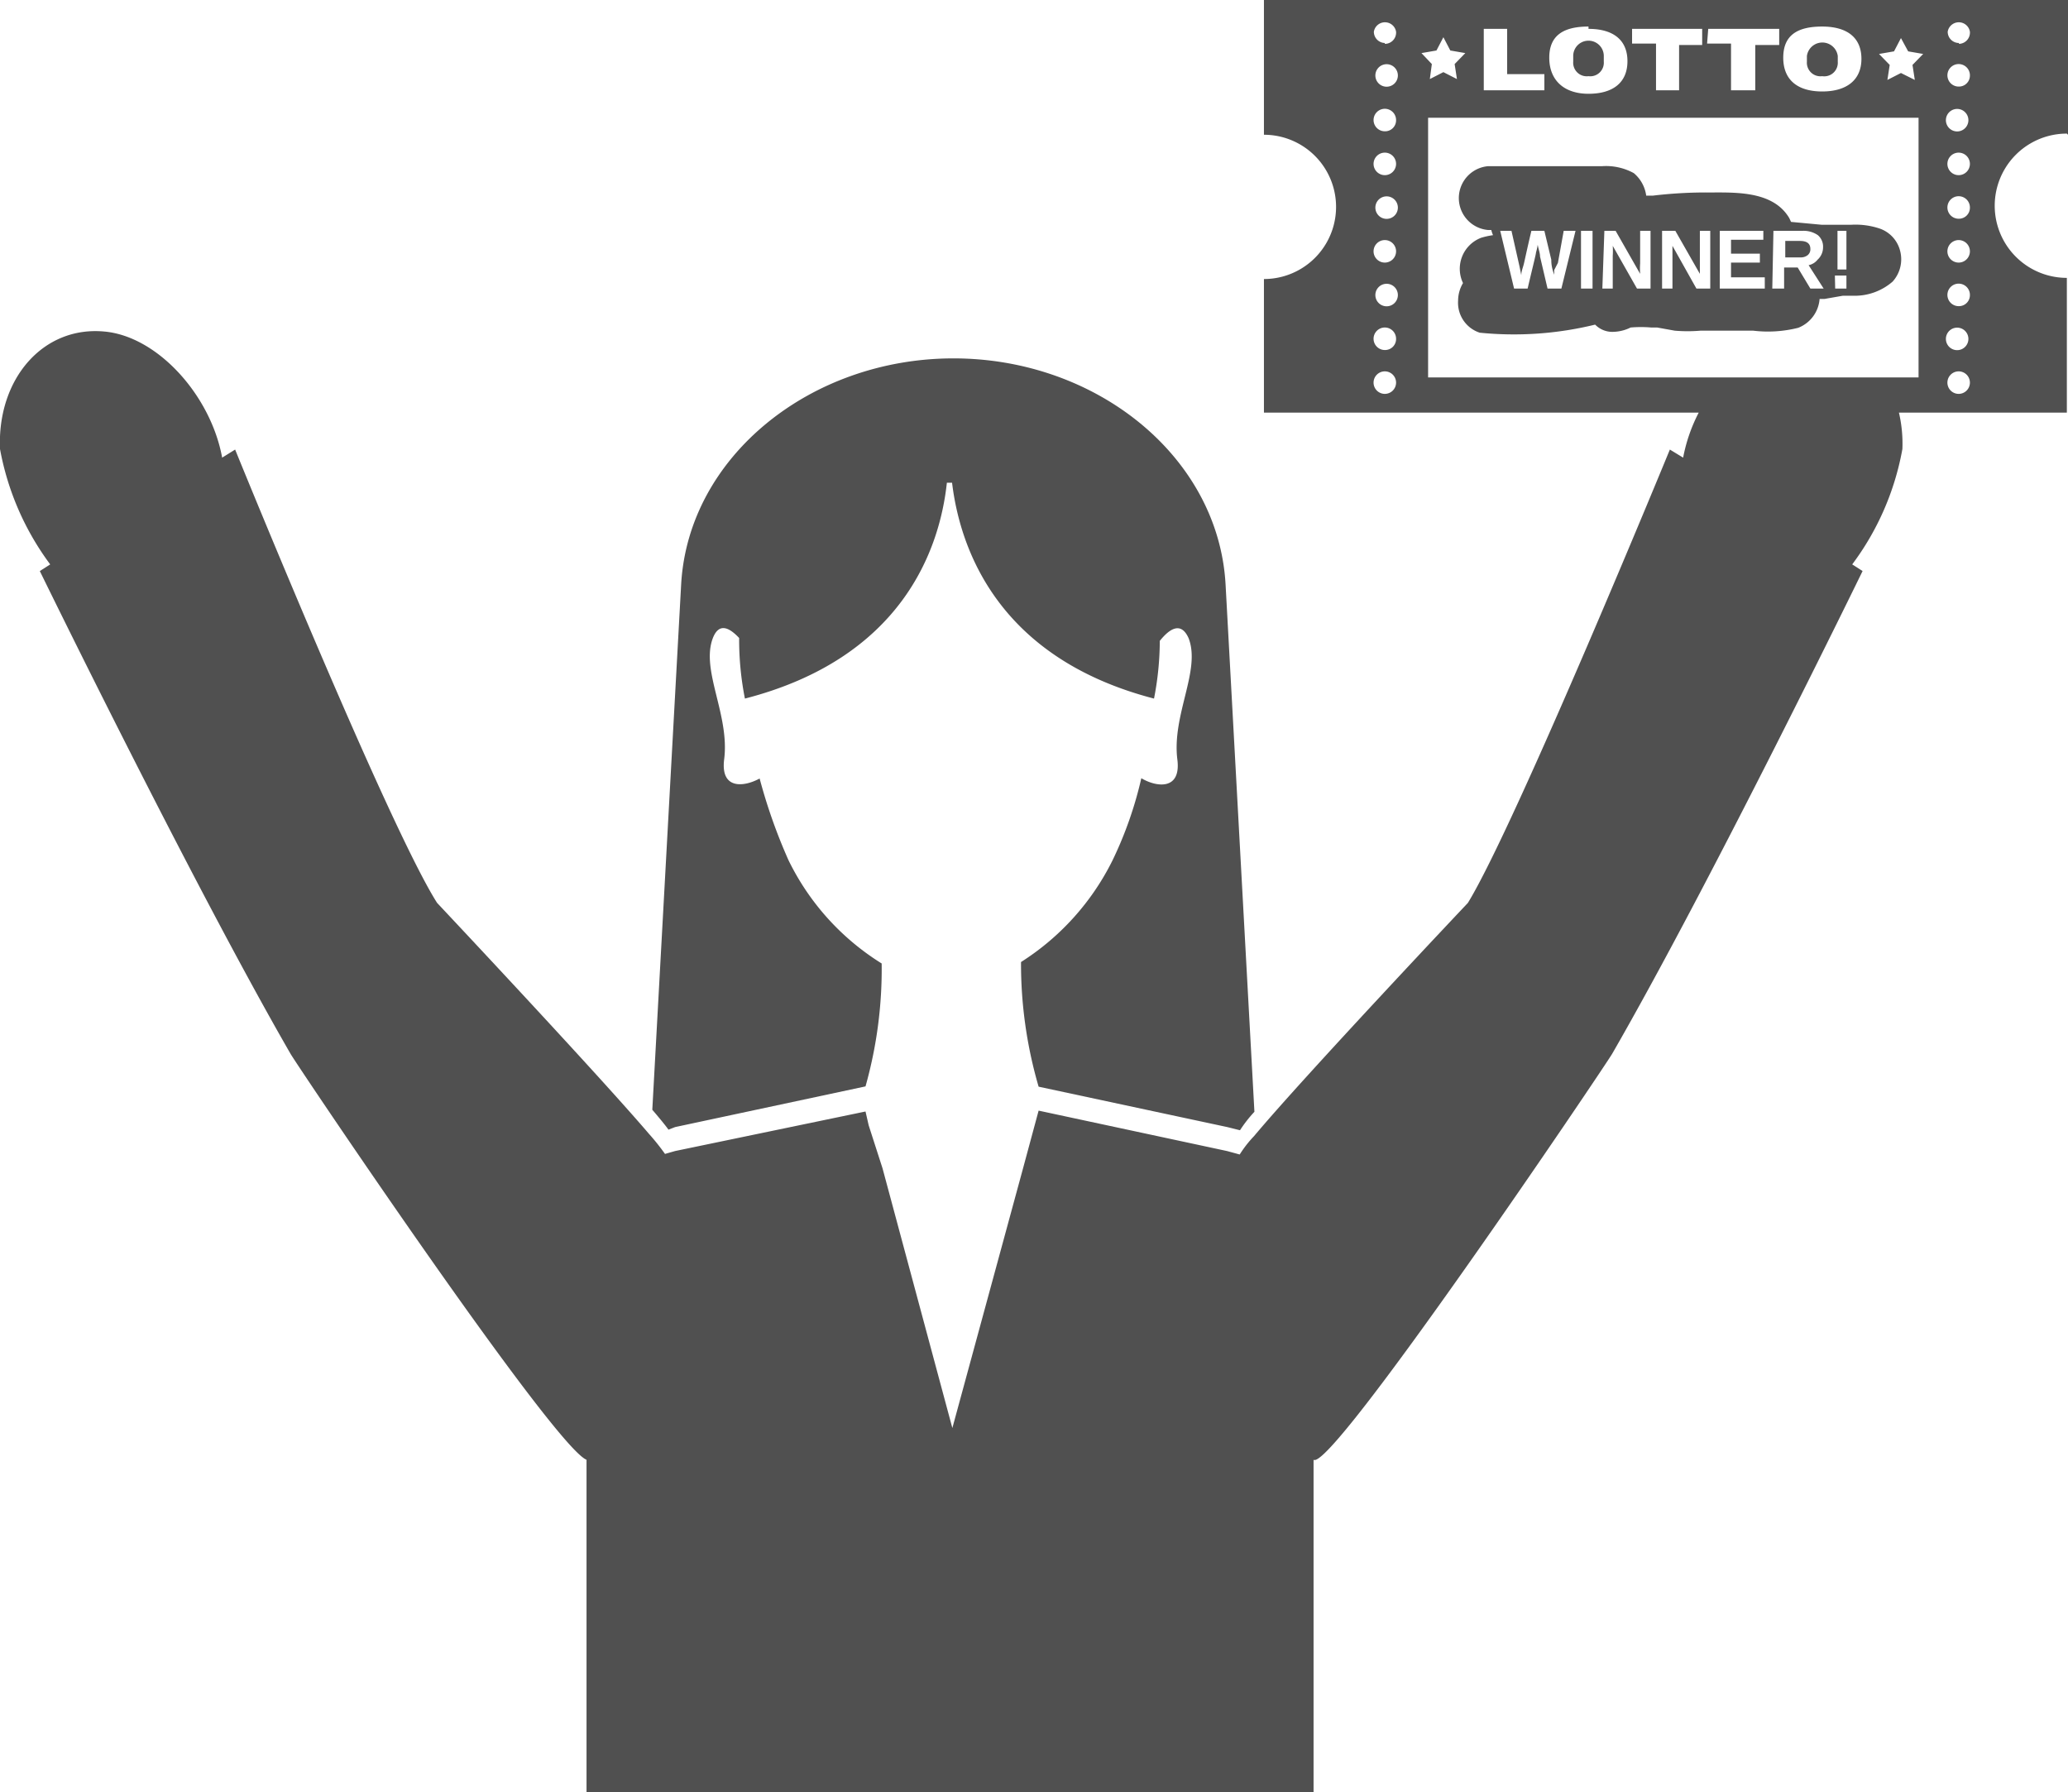
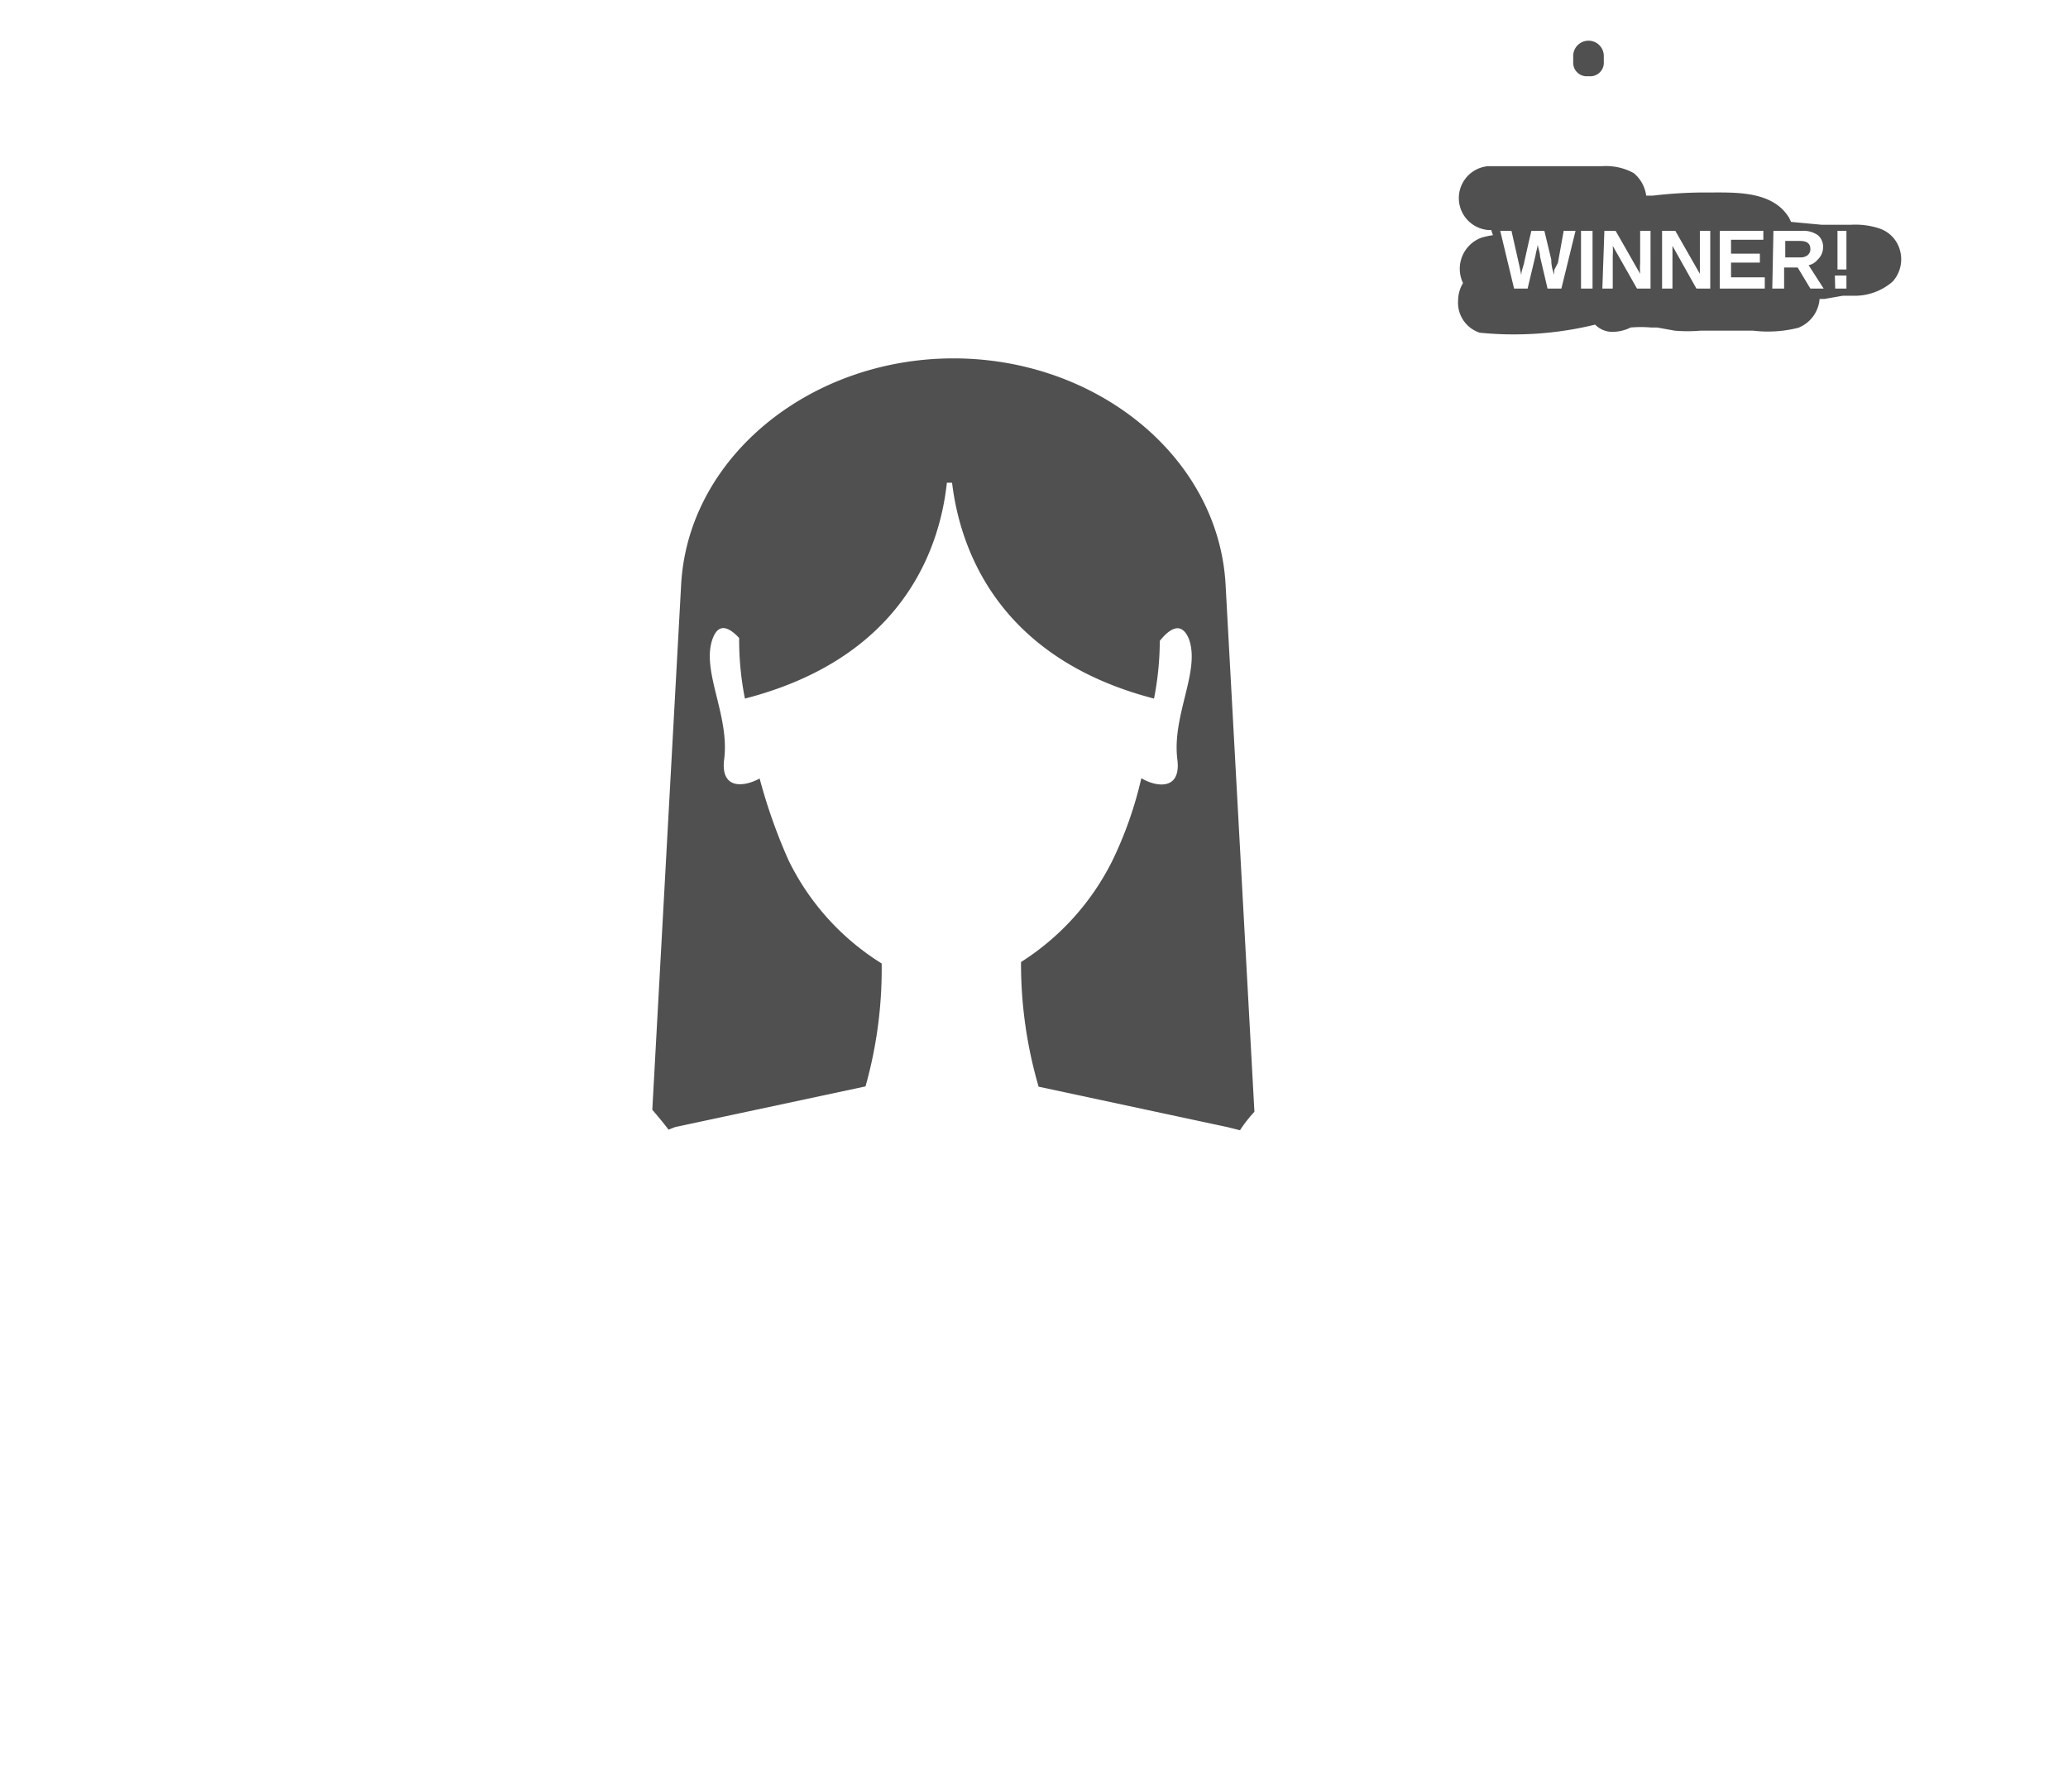
<svg xmlns="http://www.w3.org/2000/svg" viewBox="0 0 71.68 62.11">
  <defs>
    <style>.cls-1{fill:#505050;}</style>
  </defs>
  <g id="Layer_2" data-name="Layer 2">
    <g id="Layer_1-2" data-name="Layer 1">
      <path class="cls-1" d="M23.4,39.06,30,37.65v0a15,15,0,0,0,.56-4.26,8.7,8.7,0,0,1-3.23-3.58,18.93,18.93,0,0,1-1-2.83c-.53.29-1.36.4-1.23-.66.2-1.55-.82-3.09-.39-4.21.22-.56.59-.34.91,0a10.46,10.46,0,0,0,.2,2.1c5.43-1.4,6.75-5.15,7-7.48H33c.28,2.32,1.61,6.08,7,7.48a10.51,10.51,0,0,0,.2-2c.32-.4.73-.7,1-.09.43,1.12-.59,2.66-.39,4.21.13,1.07-.73.95-1.25.64a13.35,13.35,0,0,1-1,2.85,8.8,8.8,0,0,1-3.17,3.52A15.21,15.21,0,0,0,36,37.66l6.54,1.4.44.11a4.58,4.58,0,0,1,.5-.64l-1-18.28c-.25-4.42-4.47-7.83-9.43-7.83s-9.19,3.41-9.44,7.83h0l-1,18.21c.3.35.5.6.56.69Z" />
-       <path class="cls-1" d="M71.68,4.67V0H43.81V4.67a2.48,2.48,0,0,1,0,5V14.3H58.88a5.67,5.67,0,0,0-.54,1.56l-.46-.28s-5.34,13-7,15.71c0,0-5.67,6-7.41,8.08a4,4,0,0,0-.5.64l-.44-.12L36,38.49h0l-.54,2-2.45,9-2.42-9L30.11,39,30,38.52v0L23.4,39.89l-.35.1a7.87,7.87,0,0,0-.56-.7c-1.8-2.11-7.34-8-7.34-8-1.7-2.67-7-15.71-7-15.71l-.45.28c-.39-2.14-2.22-4.2-4.08-4.37C1.5,11.29-.1,13.12,0,15.56a9.59,9.59,0,0,0,1.74,4h0l-.36.23s5.26,10.78,8.69,16.73c.24.42,9.11,13.6,10.26,14.07h0c0,1.38,0,11.57,0,11.57h25.2s0-10.19,0-11.57c.62.43,10.1-13.64,10.35-14.07,3.43-5.95,8.68-16.73,8.68-16.73l-.36-.23h0a9.46,9.46,0,0,0,1.74-4,4.73,4.73,0,0,0-.12-1.26h5.82V9.63a2.48,2.48,0,0,1,0-5ZM63.16.92c.86,0,1.36.38,1.36,1.12S64,3.17,63.16,3.17,61.81,2.78,61.81,2,62.3.92,63.16.92ZM59.21,1h2.46v.56h-.83V3.13H60V1.51h-.83ZM56.57,1H59v.56H58.2V3.13h-.8V1.51h-.83Zm-1.51,0c.85,0,1.35.38,1.35,1.12s-.5,1.13-1.35,1.13S53.7,2.78,53.7,2,54.2.92,55.06.92ZM51.43,1h.81V2.57h1.29v.56h-2.1ZM48,13.65a.39.39,0,1,1,.39-.39A.39.39,0,0,1,48,13.65Zm0-1.52a.39.39,0,1,1,.39-.39A.38.38,0,0,1,48,12.13Zm0-1.52a.39.39,0,0,1,0-.77.39.39,0,1,1,0,.77ZM48,9.1a.39.39,0,1,1,.39-.39A.39.39,0,0,1,48,9.1Zm0-1.52a.39.39,0,0,1,0-.77.39.39,0,1,1,0,.77Zm0-1.51a.39.39,0,1,1,.39-.39A.39.39,0,0,1,48,6.07Zm0-1.52a.39.39,0,1,1,.39-.39A.38.38,0,0,1,48,4.55ZM48,3a.39.39,0,0,1,0-.77A.39.39,0,1,1,48,3Zm0-1.51a.39.39,0,0,1-.38-.39.39.39,0,0,1,.77,0A.39.39,0,0,1,48,1.52Zm1.79.26.24-.46.24.46.52.09-.37.38.08.52-.47-.24-.47.24.07-.52-.36-.38ZM66.5,13.08h-17v-9h17ZM66.29,2.25l.08.52-.48-.24-.47.24.08-.52-.37-.38.52-.09.24-.46.25.46.52.09Zm1.61,11.4a.39.39,0,1,1,.38-.39A.39.39,0,0,1,67.9,13.65Zm0-1.52a.39.39,0,1,1,0-.77.39.39,0,0,1,0,.77Zm0-1.52a.39.39,0,1,1,.38-.38A.38.38,0,0,1,67.9,10.61Zm0-1.51a.39.39,0,1,1,.38-.39A.39.39,0,0,1,67.9,9.1Zm0-1.52a.39.39,0,1,1,.38-.38A.38.38,0,0,1,67.9,7.58Zm0-1.51a.39.39,0,1,1,.38-.39A.39.39,0,0,1,67.9,6.07Zm0-1.52a.39.39,0,1,1,0-.77.39.39,0,0,1,0,.77ZM67.9,3a.39.39,0,1,1,.38-.38A.38.38,0,0,1,67.9,3Zm0-1.51a.39.39,0,0,1-.39-.39.39.39,0,0,1,.77,0A.39.39,0,0,1,67.9,1.52Z" />
-       <path class="cls-1" d="M63.16,2.64a.47.47,0,0,0,.54-.5v-.2a.54.54,0,0,0-1.07,0v.2A.47.47,0,0,0,63.16,2.64Z" />
      <path class="cls-1" d="M55.06,2.64a.47.47,0,0,0,.53-.5v-.2a.53.53,0,0,0-1.06,0v.2A.47.47,0,0,0,55.06,2.64Z" />
      <path class="cls-1" d="M62.66,8.84a.26.26,0,0,0,.09-.21c0-.19-.12-.28-.36-.28h-.51v.57h.52A.38.38,0,0,0,62.66,8.84Z" />
      <path class="cls-1" d="M51.29,11.53a11.86,11.86,0,0,0,4-.28.83.83,0,0,0,.64.25,1.43,1.43,0,0,0,.59-.15h0a4.19,4.19,0,0,1,.71,0c-.06,0,.17,0,.21,0l.61.11a5.3,5.3,0,0,0,.89,0h1.83a4.29,4.29,0,0,0,1.56-.1,1.17,1.17,0,0,0,.74-1l.17,0,.63-.11.19,0,.22,0a2,2,0,0,0,1.32-.49,1.15,1.15,0,0,0,.26-1.07,1.1,1.1,0,0,0-.71-.77,2.64,2.64,0,0,0-1-.13c-.33,0-.64,0-1,0l-1.07-.1-.06-.13c-.59-1-2-.88-2.92-.89a15.57,15.57,0,0,0-1.81.11l-.23,0A1.23,1.23,0,0,0,56.63,6a2,2,0,0,0-1.11-.24c-.42,0-.85,0-1.27,0-.89,0-1.78,0-2.68,0a1.11,1.11,0,0,0,0,2.21h.12a1.27,1.27,0,0,0,.06.18,2.71,2.71,0,0,0-.41.09,1.15,1.15,0,0,0-.63,1.57,1.19,1.19,0,0,0-.17.61A1.09,1.09,0,0,0,51.29,11.53ZM64,8l0,1.34h-.31l0-1.34Zm-.4,1.55H64V10h-.39ZM61.47,8h1a.87.87,0,0,1,.54.15.52.52,0,0,1,.18.42A.58.58,0,0,1,63,9a.53.53,0,0,1-.31.19l.52.81h-.46l-.44-.73h-.47V10h-.41ZM59.61,8h1.51v.31H60v.48h1v.31H60v.51h1.17V10H59.61Zm-2,0h.46l.85,1.49c0-.14,0-.26,0-.37V8h.36V10h-.48l-.83-1.48c0,.14,0,.26,0,.35V10h-.36Zm-2,0H56l.85,1.49a2.62,2.62,0,0,1,0-.37V8h.36V10h-.47l-.84-1.48a2.6,2.6,0,0,1,0,.35V10h-.36ZM54.8,8h.4V10h-.4ZM52.39,8l.28,1.24.06.3c0-.13.05-.25.08-.36s.11-.51.27-1.18h.45l.24,1c0,.08,0,.25.1.52l0-.16L54,9.11,54.2,8h.41L54.12,10h-.48l-.26-1.11c0-.13-.06-.27-.08-.41a1.91,1.91,0,0,1-.06.27c0,.06-.11.48-.29,1.25h-.47L52,8Z" />
    </g>
  </g>
</svg>